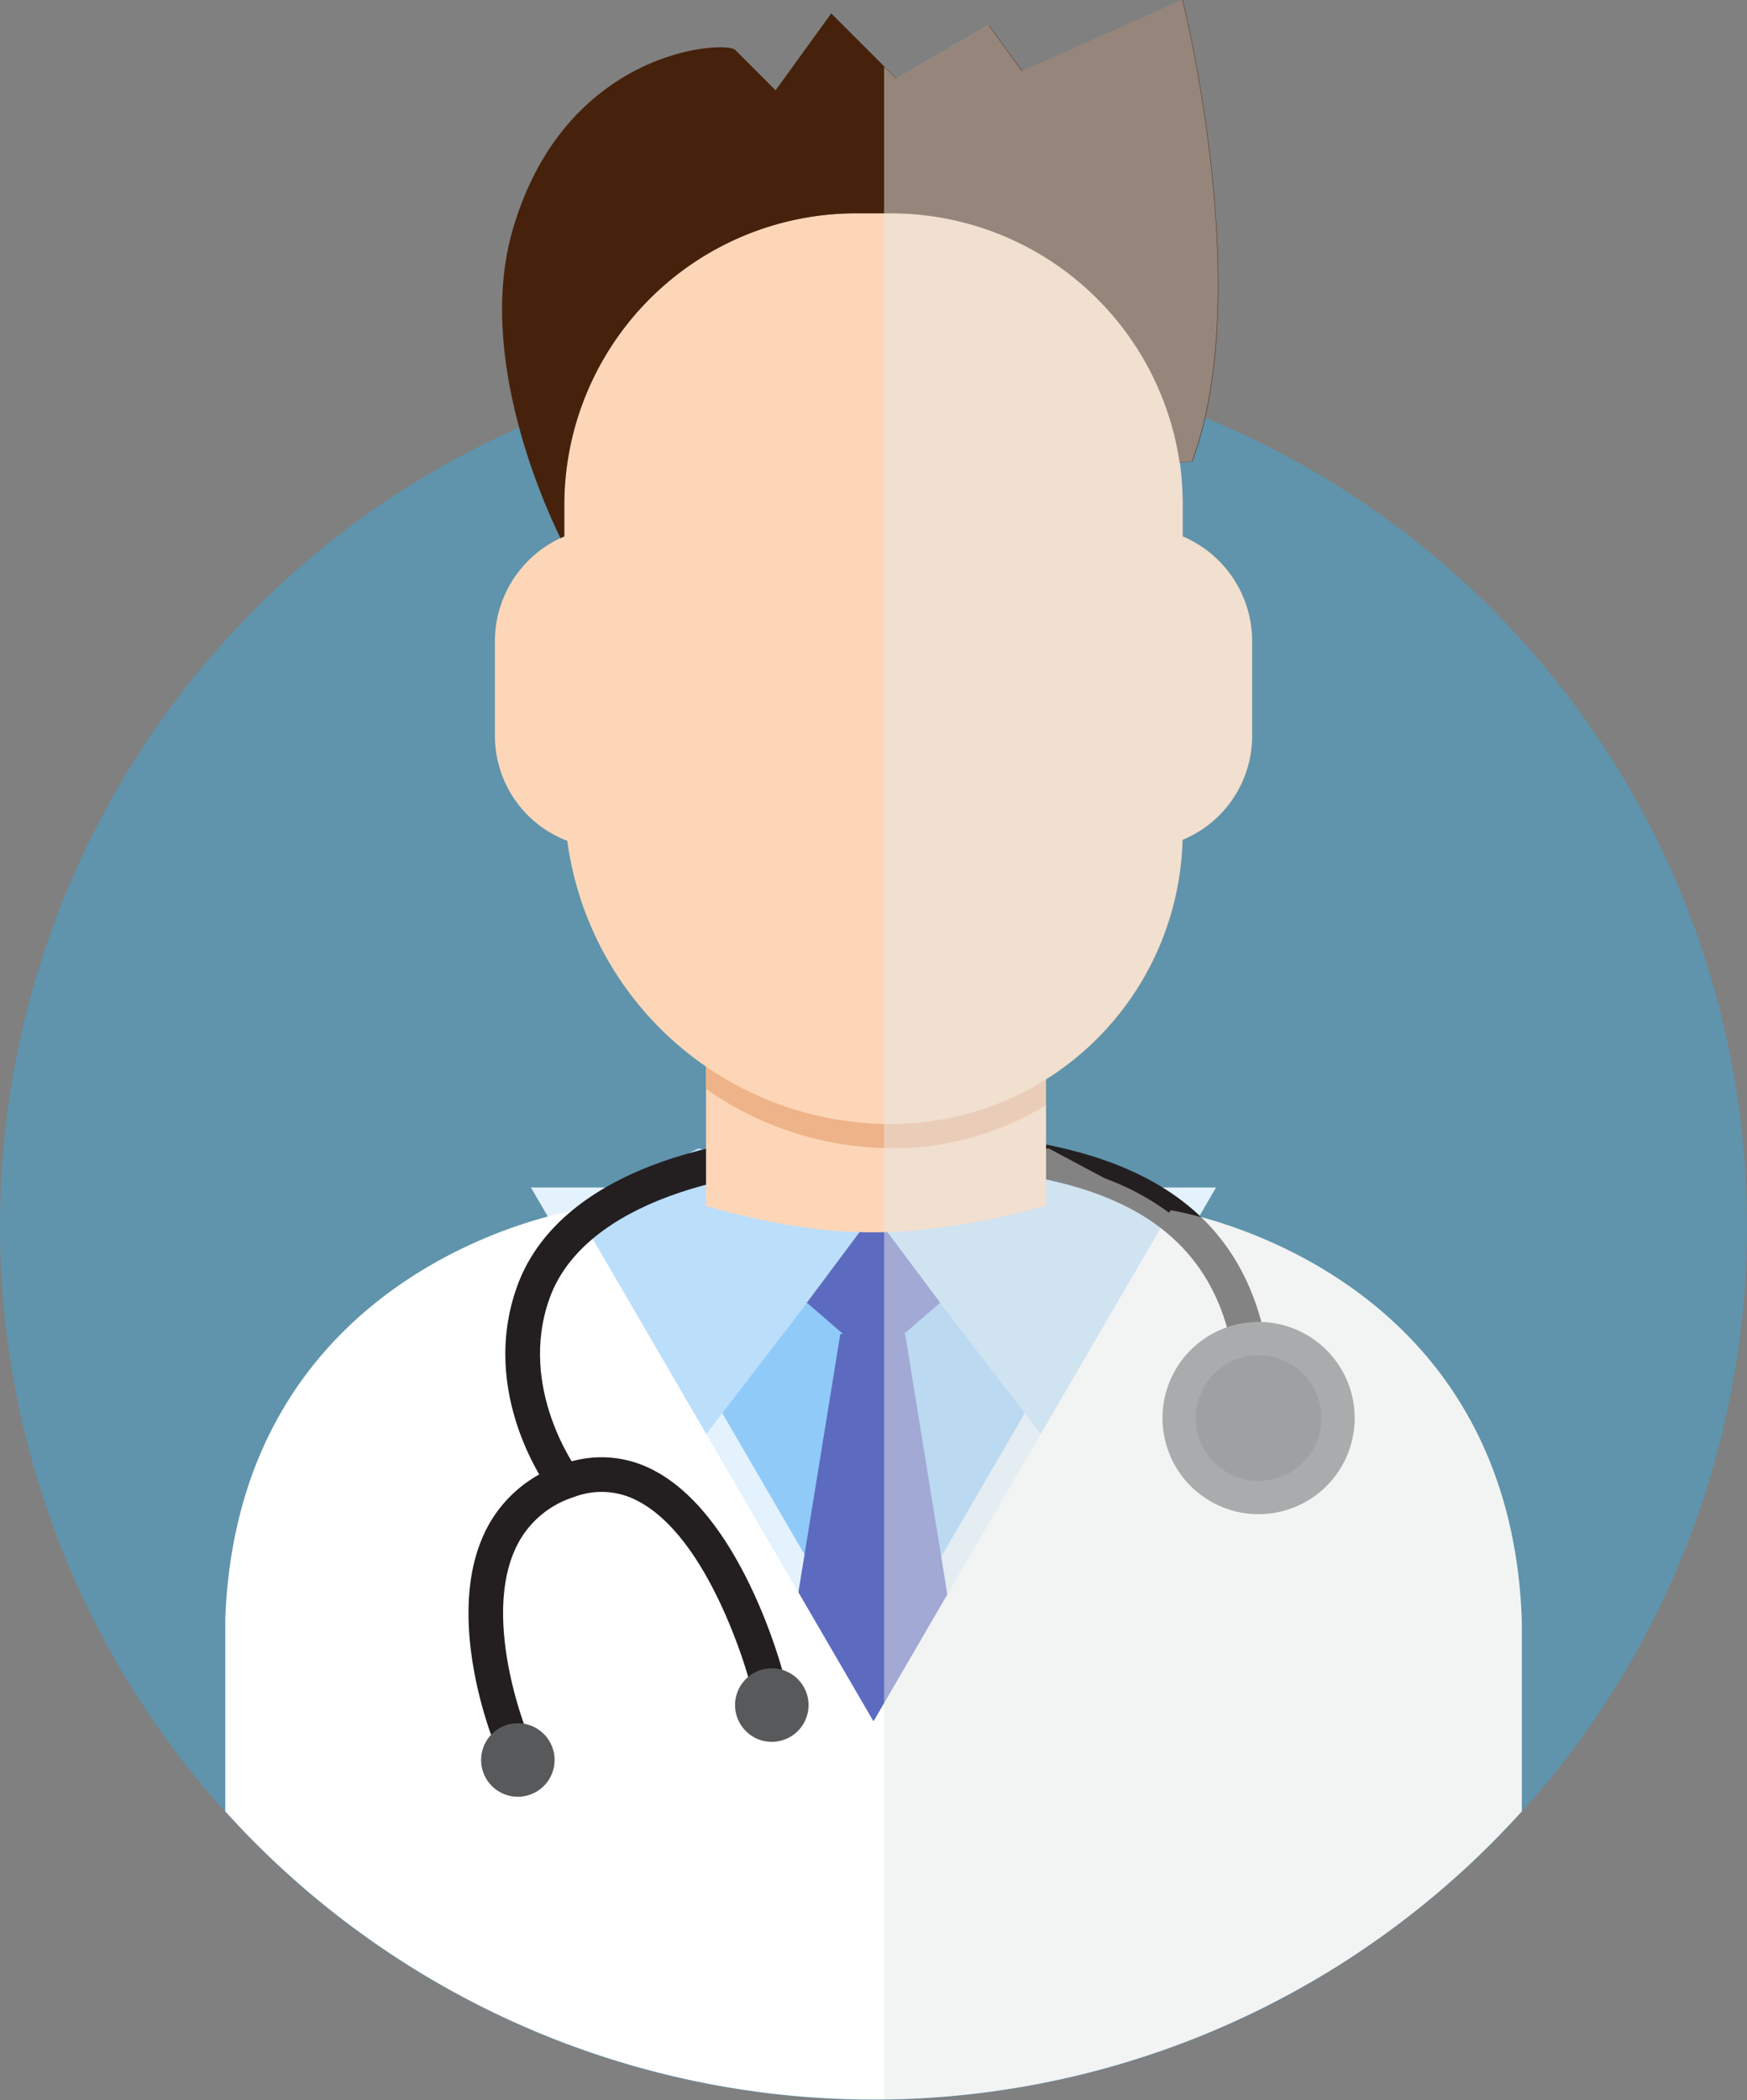
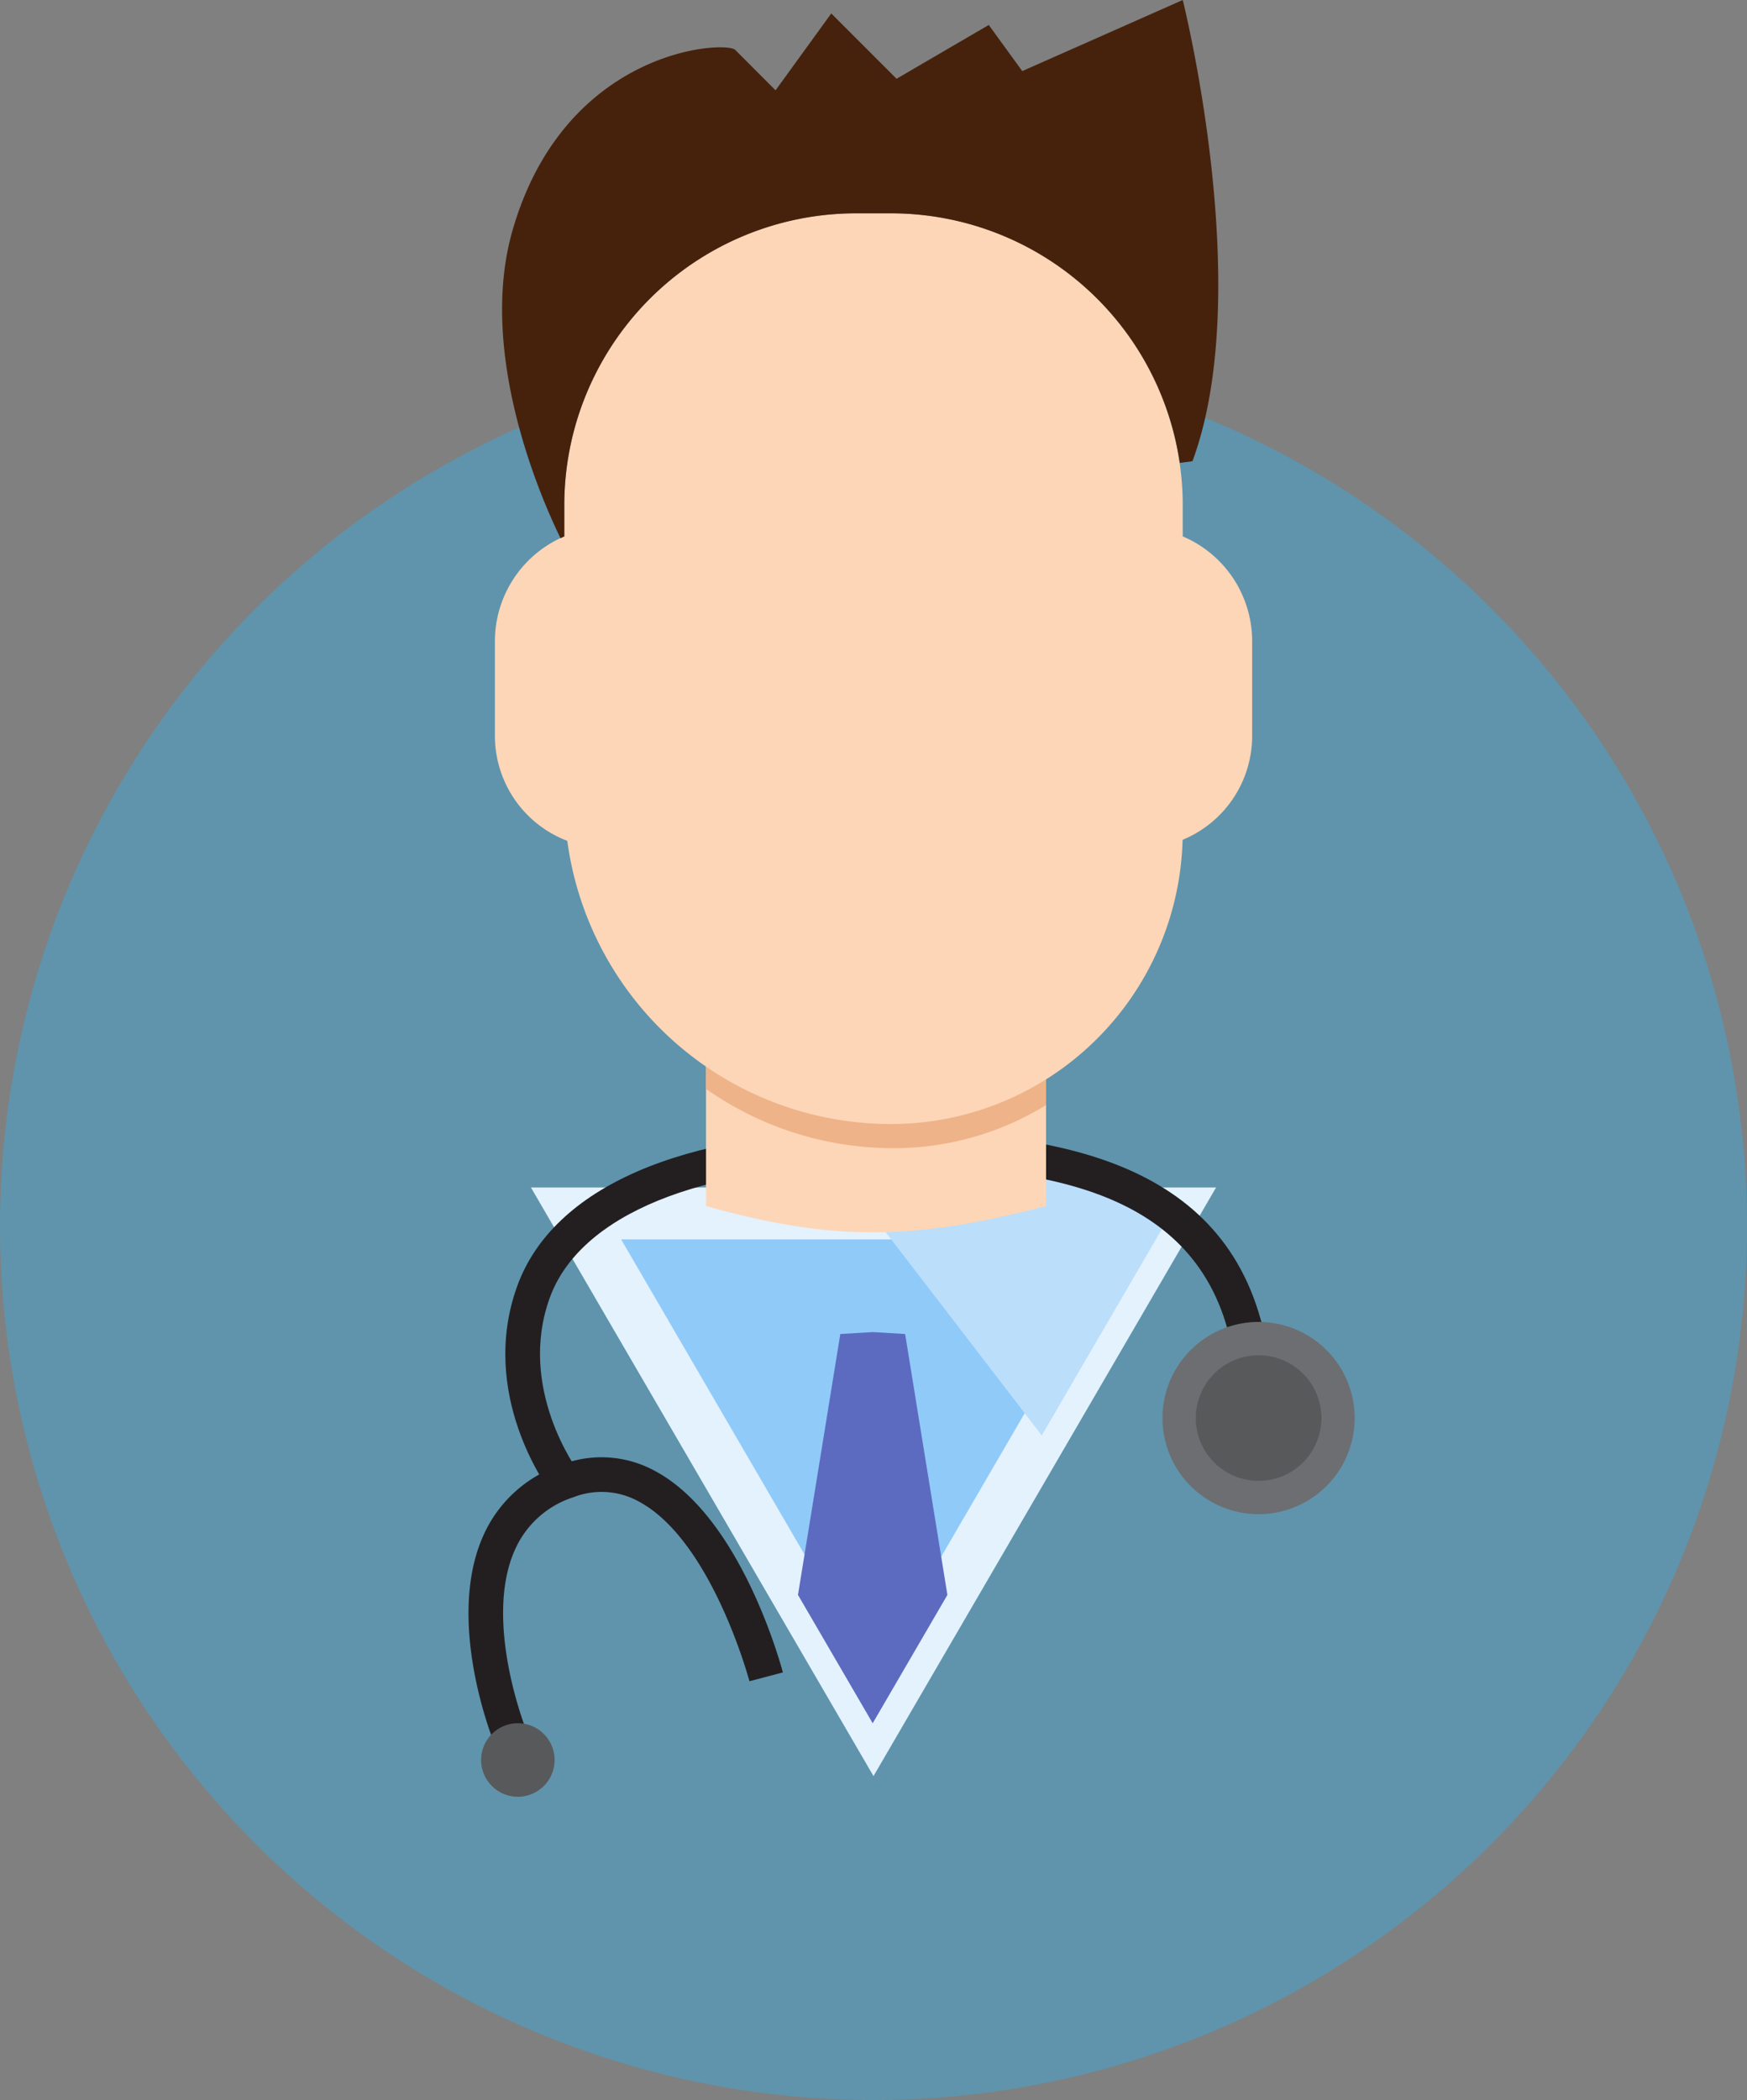
<svg xmlns="http://www.w3.org/2000/svg" id="Group_1369" data-name="Group 1369" width="140" height="168.225" viewBox="0 0 140 168.225">
  <rect x="0" y="0" width="140" height="168.225" fill="#808080" stroke="none" />
  <defs>
    <clipPath id="clip-path">
      <rect id="Rectangle_692" data-name="Rectangle 692" width="140" height="168.225" fill="none" />
    </clipPath>
    <clipPath id="clip-path-3">
      <rect id="Rectangle_690" data-name="Rectangle 690" width="51.072" height="168.173" fill="none" />
    </clipPath>
  </defs>
  <g id="Group_1368" data-name="Group 1368" clip-path="url(#clip-path)">
    <g id="Group_1367" data-name="Group 1367">
      <g id="Group_1366" data-name="Group 1366" clip-path="url(#clip-path)">
        <path id="Path_612" data-name="Path 612" d="M140,196.994a70,70,0,1,1-70-70,70,70,0,0,1,70,70" transform="translate(0 -98.769)" fill="#5f94ac" />
        <path id="Path_613" data-name="Path 613" d="M255.368,437.345H207.69l23.839,40.944Z" transform="translate(-161.529 -340.141)" fill="#90caf9" />
        <path id="Path_614" data-name="Path 614" d="M255.368,437.345H207.69l23.839,40.944Z" transform="translate(-161.529 -340.141)" fill="none" stroke="#e3f2fd" stroke-miterlimit="10" stroke-width="4.155" />
-         <path id="Path_615" data-name="Path 615" d="M207.689,419.05l9.816-5.228,14.023,5.458-13.485,17.554Z" transform="translate(-161.529 -321.847)" fill="#bbdefb" />
        <path id="Path_616" data-name="Path 616" d="M338.788,419.05l-9.815-5.228-14.024,5.458,13.485,17.554Z" transform="translate(-244.949 -321.847)" fill="#bbdefb" />
-         <path id="Path_617" data-name="Path 617" d="M296.011,437.345l-5.412,7.248.086-.084,4.095,3.534h2.462l4.1-3.534.084.084Z" transform="translate(-226.011 -340.141)" fill="#5c6bc0" />
        <path id="Path_618" data-name="Path 618" d="M296.321,480.264l-2.595-.154-2.6.154-3.392,20.9,5.987,10.282,5.987-10.282Z" transform="translate(-223.786 -373.401)" fill="#5c6bc0" />
-         <path id="Path_619" data-name="Path 619" d="M185.113,468.979c-1.039-28.63-28.11-32.786-28.11-32.786l-23.839,40.944-23.839-40.944s-27.071,4.156-28.11,32.786v15.364a69.985,69.985,0,0,0,103.9,0Z" transform="translate(-63.164 -339.245)" fill="#fff" />
        <path id="Path_620" data-name="Path 620" d="M185.808,436.509c-.238-.316-5.8-7.846-2.659-16.5,2.868-7.892,13.273-12.418,28.547-12.418,13.519,0,27.8,1.875,31.206,15.788l-2.69.659c-2.945-12.02-15.446-13.677-28.516-13.677-13.834,0-23.532,3.96-25.942,10.594-2.637,7.258,2.217,13.821,2.267,13.886Z" transform="translate(-141.695 -317)" fill="#231f20" />
        <path id="Path_621" data-name="Path 621" d="M281.819,388.612c-10.461,2.725-17,2.889-27.25,0V375.446h27.25Z" transform="translate(-197.989 -292)" fill="#fdd6b7" />
        <path id="Path_622" data-name="Path 622" d="M170.945,548.025c-.16-.4-3.87-9.784-.825-16.542a10.453,10.453,0,0,1,6.3-5.675,8.913,8.913,0,0,1,7.412.5c6.93,3.661,10.151,15.649,10.285,16.157l-2.679.706c-.03-.113-3.048-11.325-8.9-14.415a6.165,6.165,0,0,0-5.186-.333,7.685,7.685,0,0,0-4.7,4.2c-2.562,5.675.833,14.29.867,14.378Z" transform="translate(-131.379 -408.492)" fill="#231f20" />
        <path id="Path_623" data-name="Path 623" d="M434.574,484.167a7.7,7.7,0,1,1-7.7-7.7,7.7,7.7,0,0,1,7.7,7.7" transform="translate(-326.015 -370.571)" fill="#6d6e71" />
        <path id="Path_624" data-name="Path 624" d="M441.232,493.489a5.032,5.032,0,1,1-5.032-5.032,5.032,5.032,0,0,1,5.032,5.032" transform="translate(-335.338 -379.893)" fill="#58595b" />
        <path id="Path_625" data-name="Path 625" d="M179.359,624.036a2.944,2.944,0,1,1-2.944-2.944,2.944,2.944,0,0,1,2.944,2.944" transform="translate(-134.916 -483.049)" fill="#58595b" />
-         <path id="Path_626" data-name="Path 626" d="M270.923,604.25a2.944,2.944,0,1,1-2.944-2.944,2.944,2.944,0,0,1,2.944,2.944" transform="translate(-206.129 -467.661)" fill="#58595b" />
        <path id="Path_627" data-name="Path 627" d="M254.568,379.228a26.04,26.04,0,0,0,15.022,4.747,23.261,23.261,0,0,0,12.228-3.454v-5.075h-27.25Z" transform="translate(-197.988 -291.999)" fill="#eeb388" />
        <path id="Path_628" data-name="Path 628" d="M233.562,102.761v-2.505a23.384,23.384,0,0,0-23.383-23.385h-2.8A23.384,23.384,0,0,0,184,100.256v2.5a9.124,9.124,0,0,0-5.558,8.4v7.581a9,9,0,0,0,5.8,8.406,26.179,26.179,0,0,0,25.94,22.687,23.38,23.38,0,0,0,23.369-22.769,9,9,0,0,0,5.574-8.324v-7.581a9.12,9.12,0,0,0-5.559-8.4" transform="translate(-138.781 -59.786)" fill="#fdd6b7" />
        <path id="Path_629" data-name="Path 629" d="M186,42.975v-2.5a23.384,23.384,0,0,1,23.384-23.385h2.8a23.386,23.386,0,0,1,23.136,19.993l1.018-.137C241.41,23.243,235.56,0,235.56,0L222.7,5.695,220.014,2l-7.387,4.31-5.234-5.233-4.464,6.157L199.7,4c-.77-.769-13.652-.149-17.853,14.469-2.872,9.992,2.492,21.879,3.851,24.646.1-.047.2-.1.3-.142" transform="translate(-140.778)" fill="#46220c" />
        <g id="Group_1365" data-name="Group 1365" transform="translate(70.85)" opacity="0.5" style="mix-blend-mode: multiply;isolation: isolate">
          <g id="Group_1364" data-name="Group 1364">
            <g id="Group_1363" data-name="Group 1363" clip-path="url(#clip-path-3)">
-               <path id="Path_630" data-name="Path 630" d="M341.733,96.949l-.114.193-.072-.036a20.538,20.538,0,0,0-5.1-2.717l-4.529-2.414-.193.076v-5.59a23.366,23.366,0,0,0,10.937-19.184,9,9,0,0,0,5.573-8.324V51.373a9.12,9.12,0,0,0-5.558-8.4V39.95a23.46,23.46,0,0,0-.183-2.88l.953-.128c5.08-13.7-.77-36.941-.77-36.941L329.814,5.7,327.129,2l-7.387,4.31-.971-.971V168.174A69.815,69.815,0,0,0,369.843,145.1V129.734c-1.039-28.63-28.11-32.785-28.11-32.785" transform="translate(-318.771 -0.001)" fill="#e6e7e8" />
-             </g>
+               </g>
          </g>
        </g>
      </g>
    </g>
  </g>
</svg>